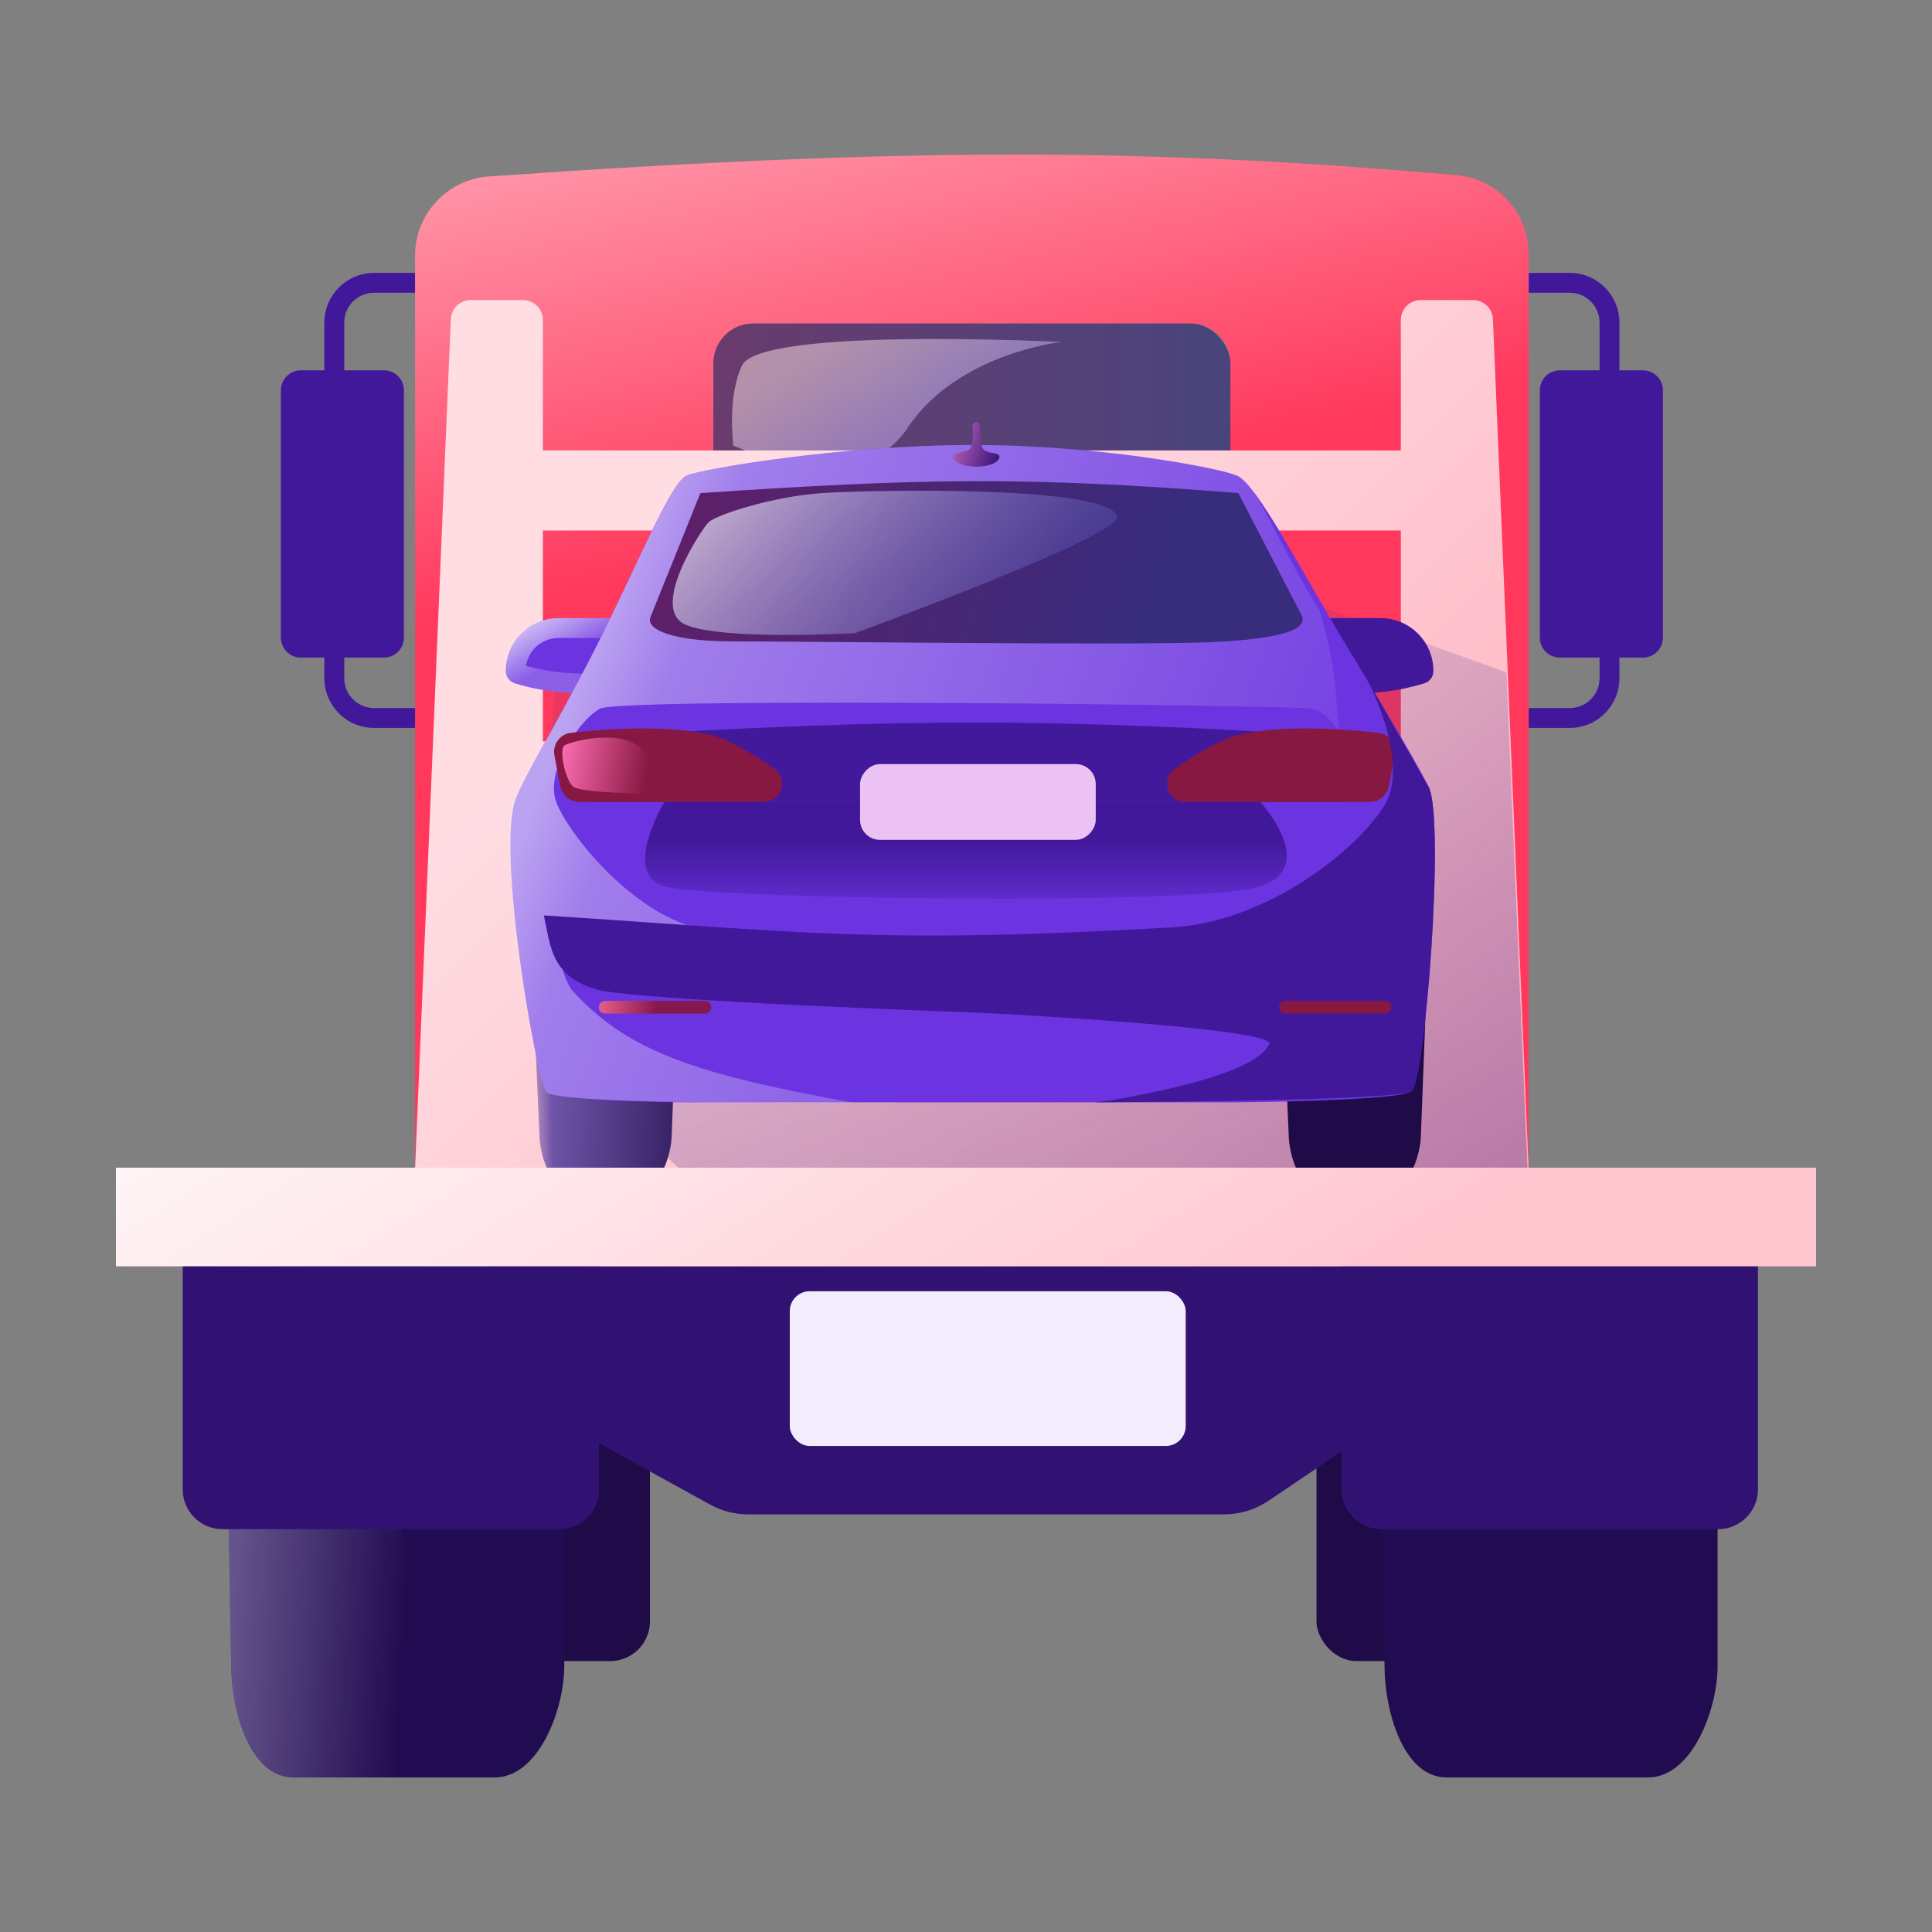
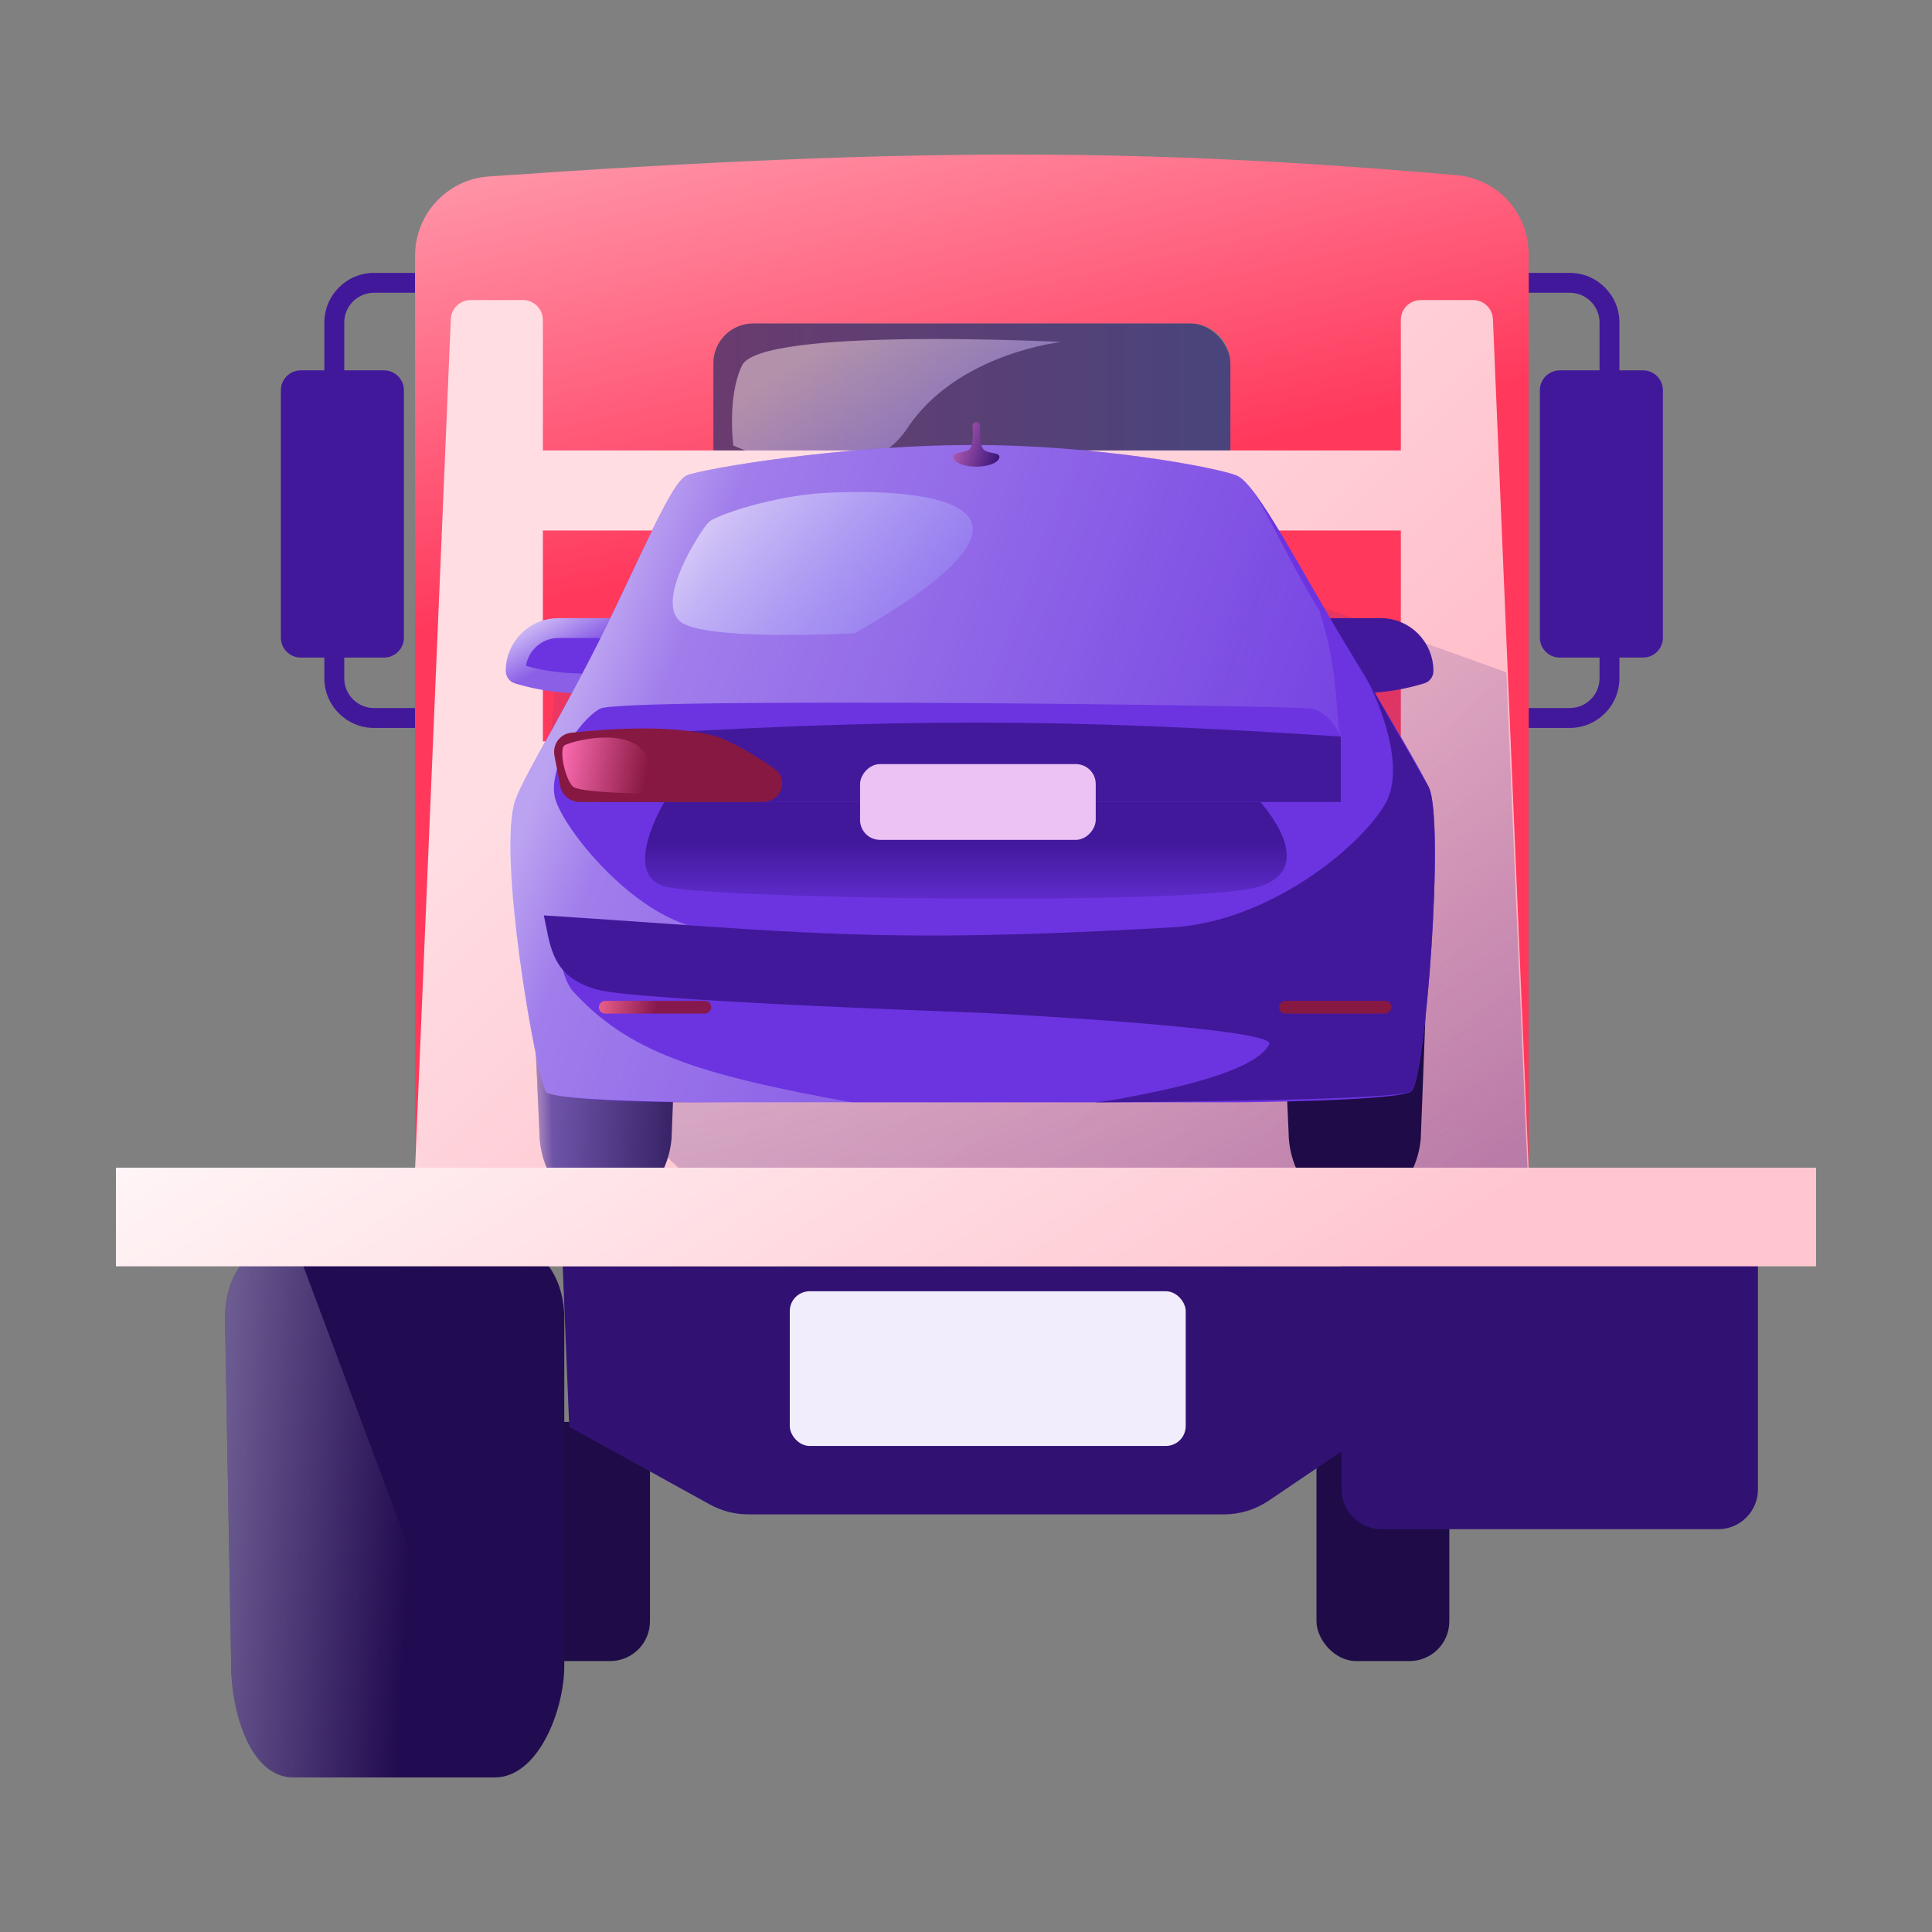
<svg xmlns="http://www.w3.org/2000/svg" width="100" height="100" viewBox="0 0 100 100" fill="none">
  <rect x="0" y="0" width="100" height="100" fill="#808080" stroke="none" />
  <path fill-rule="evenodd" clip-rule="evenodd" d="M79.125 15.153H81.248C82.1 15.153 82.792 15.844 82.792 16.697V19.169H80.732C80.164 19.169 79.703 19.63 79.703 20.198V33.007C79.703 33.575 80.164 34.036 80.732 34.036H82.792V35.105C82.792 35.957 82.1 36.648 81.248 36.648H79.125V37.678H81.248C82.669 37.678 83.821 36.526 83.821 35.105V34.036H85.042C85.611 34.036 86.072 33.575 86.072 33.007V20.198C86.072 19.63 85.611 19.169 85.042 19.169H83.821V16.697C83.821 15.276 82.669 14.124 81.248 14.124H79.125V15.153Z" fill="#42189B" />
  <path fill-rule="evenodd" clip-rule="evenodd" d="M21.484 15.153H19.362C18.509 15.153 17.818 15.844 17.818 16.697V19.169H19.877C20.445 19.169 20.906 19.63 20.906 20.198V33.007C20.906 33.575 20.445 34.036 19.877 34.036H17.818V35.105C17.818 35.957 18.509 36.648 19.362 36.648H21.484V37.678H19.362C17.941 37.678 16.788 36.526 16.788 35.105V34.036H15.567C14.999 34.036 14.538 33.575 14.538 33.007V20.198C14.538 19.63 14.999 19.169 15.567 19.169H16.788V16.697C16.788 15.276 17.941 14.124 19.362 14.124H21.484V15.153Z" fill="#42189B" />
  <path fill-rule="evenodd" clip-rule="evenodd" d="M25.309 9.132C23.157 9.281 21.484 11.074 21.484 13.231V62.24H79.122V13.149C79.122 11.027 77.507 9.249 75.392 9.066C59.138 7.654 47.176 7.614 25.309 9.132ZM38.98 16.744C37.843 16.744 36.922 17.666 36.922 18.802V24.895C36.922 26.032 37.843 26.953 38.98 26.953H61.624C62.761 26.953 63.682 26.032 63.682 24.895V18.802C63.682 17.666 62.761 16.744 61.624 16.744H38.98Z" fill="url(#paint0_linear_9867_26717)" />
  <rect x="26.766" y="73.598" width="6.875" height="12.379" rx="2.058" fill="#1E0B47" />
  <rect x="68.141" y="73.598" width="6.875" height="12.379" rx="2.058" fill="#1E0B47" />
  <rect opacity="0.7" x="36.926" y="16.744" width="26.76" height="10.21" rx="2.058" fill="url(#paint1_linear_9867_26717)" />
  <g style="mix-blend-mode:soft-light" opacity="0.5">
    <path d="M38.409 18.913C39.379 16.909 54.938 17.701 54.938 17.701C54.938 17.701 49.534 18.275 46.961 22.168C44.388 26.06 37.956 23.061 37.956 23.061C37.956 23.061 37.626 20.531 38.409 18.913Z" fill="url(#paint2_linear_9867_26717)" />
  </g>
  <path d="M29.125 65.544H71.324V73.854L65.659 77.679C64.979 78.138 64.177 78.384 63.355 78.384H38.733C38.038 78.384 37.353 78.208 36.744 77.872L29.463 73.854L29.125 65.544Z" fill="#311273" />
  <path d="M29.207 68.238C29.207 65.983 27.878 64.154 25.605 64.154H15.184C12.91 64.154 11.646 65.983 11.646 68.238L11.967 86.233C11.967 88.488 12.91 92 15.184 92H25.605C27.878 92 29.207 88.488 29.207 86.233V68.238Z" fill="#220C51" />
  <path d="M11.968 86.233L11.646 68.238C11.646 65.983 12.911 64.154 15.184 64.154L25.605 92H15.184C12.911 92 11.968 88.488 11.968 86.233Z" fill="url(#paint3_linear_9867_26717)" />
-   <path d="M9.457 64.154H31.007V77.091C31.007 78.228 30.085 79.15 28.948 79.15H11.515C10.379 79.15 9.457 78.228 9.457 77.091V64.154Z" fill="#311273" />
-   <path d="M88.902 68.238C88.902 65.983 87.574 64.154 85.3 64.154H74.879C72.605 64.154 71.341 65.983 71.341 68.238L71.663 86.233C71.663 88.488 72.605 92 74.879 92H85.3C87.574 92 88.902 88.488 88.902 86.233V68.238Z" fill="#220C51" />
  <path d="M69.441 64.154H90.991V77.091C90.991 78.228 90.07 79.15 88.933 79.15H71.5C70.363 79.15 69.441 78.228 69.441 77.091V64.154Z" fill="#311273" />
  <path fill-rule="evenodd" clip-rule="evenodd" d="M76.245 15.531C76.796 15.531 77.25 15.966 77.273 16.517L79.121 60.453H74.124H72.507L28.099 60.453H21.484L23.333 16.517C23.356 15.966 23.809 15.531 24.361 15.531H27.069C27.638 15.531 28.099 15.992 28.099 16.561V23.316H72.507V16.561C72.507 15.992 72.968 15.531 73.536 15.531H76.245ZM28.099 38.375H72.507V27.458H28.099V38.375Z" fill="url(#paint4_linear_9867_26717)" />
  <g style="mix-blend-mode:multiply">
    <path d="M28.757 34.801C41.343 29.979 22.709 14.702 77.968 34.801L79.061 60.453H35.126C24.499 50.623 28.322 44.886 28.757 34.801Z" fill="url(#paint5_radial_9867_26717)" />
  </g>
  <path d="M73.681 34.727C73.681 33.502 72.687 32.508 71.462 32.508H68.651V35.368C70.805 35.434 72.061 35.333 73.578 34.876C73.633 34.859 73.681 34.804 73.681 34.727Z" fill="#42189B" stroke="#42189B" stroke-width="1.029" />
  <path d="M26.69 34.727C26.69 33.502 27.684 32.508 28.909 32.508H31.72V35.368C29.567 35.434 28.31 35.333 26.793 34.876C26.738 34.859 26.69 34.804 26.69 34.727Z" fill="#6B34E0" stroke="url(#paint6_linear_9867_26717)" stroke-width="1.029" />
  <path d="M35.043 51.588C35.043 50.526 34.175 49.665 33.104 49.665H29.544C28.473 49.665 27.605 50.526 27.605 51.588L27.923 58.68C27.923 59.742 28.473 61.565 29.544 61.565H33.104C34.175 61.565 34.77 59.742 34.77 58.68L35.043 51.588Z" fill="url(#paint7_linear_9867_26717)" />
  <path d="M27.922 58.68L27.604 51.588C27.604 50.526 28.472 49.665 29.543 49.665C28.88 55.126 28.121 58.666 29.543 61.565C28.472 61.565 27.922 59.742 27.922 58.68Z" fill="url(#paint8_linear_9867_26717)" />
  <path d="M73.82 51.588C73.82 50.526 72.952 49.665 71.881 49.665H68.322C67.251 49.665 66.383 50.526 66.383 51.588L66.701 58.68C66.701 59.742 67.251 61.565 68.322 61.565H71.881C72.952 61.565 73.548 59.742 73.548 58.68L73.82 51.588Z" fill="#1E0B47" />
  <path d="M64.019 24.614C63.008 24.2 56.786 23.018 50.234 23.034C43.441 23.05 36.315 24.277 35.544 24.613C34.734 24.967 33.178 28.806 31.056 33.076C29.208 36.793 27.173 40.114 26.694 41.346C25.664 43.99 27.784 55.926 28.269 56.492C28.753 57.057 35.905 57.057 35.905 57.057H64.019C64.019 57.057 72.318 56.997 73.045 56.492C73.772 55.986 74.794 42.497 73.954 40.744C73.539 39.879 72.104 37.393 69.774 33.557C67.384 29.622 65.062 25.04 64.019 24.614Z" fill="#6B34E0" />
  <path d="M34.387 41.51H65.228C65.228 41.51 68.319 44.856 65.228 45.878C62.138 46.9 36.629 46.539 34.387 45.878C32.145 45.217 34.387 41.51 34.387 41.51Z" fill="url(#paint9_linear_9867_26717)" />
  <path d="M69.398 38.124C54.965 37.179 46.577 37.145 30.998 38.124V41.511H69.398V38.124Z" fill="#43199C" />
  <path opacity="0.6" d="M69.413 38.141C69.427 38.177 69.441 38.212 69.457 38.245C69.444 38.212 69.43 38.178 69.413 38.141C69.071 37.224 69.413 35.218 68.306 31.633C65.916 27.699 65.064 25.04 64.021 24.613C63.011 24.2 56.788 23.018 50.236 23.034C43.443 23.05 36.317 24.277 35.546 24.613C34.736 24.967 33.18 28.806 31.058 33.076C29.21 36.793 27.079 40.289 26.6 41.52C25.721 44.315 27.766 55.833 28.266 56.509C28.766 57.185 41.432 57.063 44.16 57.072C36.028 55.6 32.47 54.438 29.588 51.231C29.588 51.231 28.824 50.205 29.163 49.003C29.503 47.801 33.991 47.861 36.192 48.042C32.678 47.321 29.163 42.873 28.739 41.346C28.315 39.818 29.951 37.283 31.058 36.682C32.165 36.081 66.852 36.502 67.882 36.682C68.648 36.816 69.194 37.654 69.413 38.141Z" fill="url(#paint10_linear_9867_26717)" />
  <path d="M36.885 38.065C34.596 37.479 31.243 37.739 29.554 37.929C28.975 37.994 28.589 38.54 28.698 39.112L28.997 40.675C29.09 41.16 29.514 41.511 30.008 41.511H39.5C39.59 41.511 39.68 41.498 39.766 41.474C40.557 41.257 40.753 40.247 40.077 39.783C39.062 39.086 37.776 38.293 36.885 38.065Z" fill="#871841" />
-   <path d="M64.005 38.065C66.294 37.479 69.647 37.739 71.337 37.929C71.915 37.994 72.302 38.54 72.192 39.112L71.894 40.675C71.801 41.16 71.377 41.511 70.883 41.511H61.39C61.3 41.511 61.211 41.498 61.124 41.474C60.334 41.257 60.137 40.247 60.814 39.783C61.829 39.086 63.115 38.293 64.005 38.065Z" fill="#871841" />
-   <path d="M64.098 25.524C53.116 24.646 47.608 24.756 36.252 25.524L33.669 31.935C33.406 32.587 34.821 33.202 37.963 33.198C41.106 33.194 58.404 33.406 62.504 33.245C66.604 33.084 67.709 32.5 67.368 31.84L64.098 25.524Z" fill="url(#paint11_linear_9867_26717)" />
  <path d="M56.638 57.057C56.638 57.057 72.319 56.997 73.046 56.492C73.773 55.986 74.794 42.497 73.954 40.745L70.669 34.999C71.456 36.442 72.765 39.783 71.699 41.611C70.366 43.895 65.644 47.718 60.66 48.002C45.171 48.883 41.514 48.236 28.148 47.381C28.19 47.567 28.227 47.753 28.263 47.939C28.535 49.322 28.795 50.644 30.932 51.227C33.052 51.806 50.927 52.429 50.927 52.429C50.927 52.429 66.147 53.196 65.7 54.052C64.92 55.549 60.206 56.447 57.989 56.869C57.314 56.997 56.638 57.057 56.638 57.057Z" fill="#42189B" />
  <rect width="12.198" height="3.921" rx="1.029" transform="matrix(-1 0 0 1 56.715 39.55)" fill="#EBC2F3" />
  <rect width="5.817" height="0.661" rx="0.331" transform="matrix(-1 0 0 1 72.019 51.804)" fill="#871841" />
  <rect width="5.817" height="0.661" rx="0.331" transform="matrix(-1 0 0 1 36.812 51.804)" fill="url(#paint12_linear_9867_26717)" />
  <path d="M33.196 38.756C32.089 37.677 29.53 38.395 29.227 38.575C28.924 38.756 29.227 40.288 29.651 40.709C30.075 41.13 35.438 41.1 35.438 41.1C35.438 41.1 33.906 39.448 33.196 38.756Z" fill="url(#paint13_linear_9867_26717)" />
-   <path opacity="0.7" d="M42.613 25.518C39.991 25.683 37.053 26.66 36.674 27.035C36.295 27.411 33.615 31.483 35.463 32.324C37.311 33.166 44.249 32.775 44.249 32.775C44.249 32.775 57.943 27.763 57.819 26.765C57.614 25.112 45.234 25.352 42.613 25.518Z" fill="url(#paint14_linear_9867_26717)" />
+   <path opacity="0.7" d="M42.613 25.518C39.991 25.683 37.053 26.66 36.674 27.035C36.295 27.411 33.615 31.483 35.463 32.324C37.311 33.166 44.249 32.775 44.249 32.775C57.614 25.112 45.234 25.352 42.613 25.518Z" fill="url(#paint14_linear_9867_26717)" />
  <path d="M50.533 21.849C50.424 21.849 50.336 21.936 50.336 22.044C50.336 22.044 50.426 22.971 50.192 23.239C50.019 23.436 49.336 23.391 49.336 23.644C49.336 23.926 49.872 24.155 50.533 24.155C51.194 24.155 51.729 23.926 51.729 23.644C51.729 23.391 51.091 23.506 50.885 23.239C50.701 23 50.73 22.044 50.73 22.044C50.73 21.936 50.641 21.849 50.533 21.849Z" fill="url(#paint15_linear_9867_26717)" />
  <rect x="6" y="60.439" width="88" height="5.105" fill="url(#paint16_linear_9867_26717)" />
  <rect x="40.879" y="66.835" width="20.493" height="8.008" rx="1.029" fill="#F2EDFC" />
  <defs>
    <linearGradient id="paint0_linear_9867_26717" x1="11.964" y1="8" x2="21.457" y2="50.087" gradientUnits="userSpaceOnUse">
      <stop stop-color="#FFA3B4" />
      <stop offset="0.611" stop-color="#FF385C" />
    </linearGradient>
    <linearGradient id="paint1_linear_9867_26717" x1="36.921" y1="21.705" x2="66.719" y2="21.705" gradientUnits="userSpaceOnUse">
      <stop stop-color="#611E67" />
      <stop offset="1" stop-color="#2C2D7D" />
    </linearGradient>
    <linearGradient id="paint2_linear_9867_26717" x1="41.102" y1="18.942" x2="44.622" y2="25.022" gradientUnits="userSpaceOnUse">
      <stop stop-color="#FFE5E5" />
      <stop offset="1" stop-color="#BEA8FF" />
    </linearGradient>
    <linearGradient id="paint3_linear_9867_26717" x1="-5.079" y1="76.47" x2="21.358" y2="78.103" gradientUnits="userSpaceOnUse">
      <stop stop-color="#E5DCFA" />
      <stop offset="1" stop-color="#E5DCFA" stop-opacity="0" />
    </linearGradient>
    <linearGradient id="paint4_linear_9867_26717" x1="25.456" y1="15.531" x2="81.22" y2="72.176" gradientUnits="userSpaceOnUse">
      <stop stop-color="#FFDDE3" />
      <stop offset="0.232" stop-color="#FFDDE3" />
      <stop offset="1" stop-color="#FFA3B4" />
    </linearGradient>
    <radialGradient id="paint5_radial_9867_26717" cx="0" cy="0" r="1" gradientUnits="userSpaceOnUse" gradientTransform="translate(51.334 25.358) rotate(61.709) scale(68.407 139.602)">
      <stop stop-color="#492988" stop-opacity="0" />
      <stop offset="1" stop-color="#492988" stop-opacity="0.6" />
    </radialGradient>
    <linearGradient id="paint6_linear_9867_26717" x1="26.687" y1="32.956" x2="27.735" y2="34.796" gradientUnits="userSpaceOnUse">
      <stop stop-color="#C8B4F4" />
      <stop offset="1" stop-color="#8B60E7" />
    </linearGradient>
    <linearGradient id="paint7_linear_9867_26717" x1="22.088" y1="57.238" x2="37.841" y2="57.849" gradientUnits="userSpaceOnUse">
      <stop stop-color="#A888ED" />
      <stop offset="1" stop-color="#1E0B47" />
    </linearGradient>
    <linearGradient id="paint8_linear_9867_26717" x1="26.691" y1="58.38" x2="28.573" y2="58.319" gradientUnits="userSpaceOnUse">
      <stop stop-color="#FFCBCE" />
      <stop offset="1" stop-color="#FFCBCE" stop-opacity="0" />
    </linearGradient>
    <linearGradient id="paint9_linear_9867_26717" x1="49.996" y1="43.594" x2="49.996" y2="47.801" gradientUnits="userSpaceOnUse">
      <stop stop-color="#42189B" />
      <stop offset="1" stop-color="#42189B" stop-opacity="0" />
    </linearGradient>
    <linearGradient id="paint10_linear_9867_26717" x1="77.709" y1="41.37" x2="33.864" y2="24.799" gradientUnits="userSpaceOnUse">
      <stop stop-color="#F2EDFC" stop-opacity="0" />
      <stop offset="0.908" stop-color="#F2EDFC" stop-opacity="0.66" />
      <stop offset="1" stop-color="#F2EDFC" />
    </linearGradient>
    <linearGradient id="paint11_linear_9867_26717" x1="34.324" y1="23.099" x2="59.127" y2="31.271" gradientUnits="userSpaceOnUse">
      <stop stop-color="#611E67" />
      <stop offset="1" stop-color="#382C7D" />
    </linearGradient>
    <linearGradient id="paint12_linear_9867_26717" x1="6.184" y1="7.32997e-07" x2="2.911" y2="0.671" gradientUnits="userSpaceOnUse">
      <stop stop-color="#F76891" />
      <stop offset="1" stop-color="#87184E" />
    </linearGradient>
    <linearGradient id="paint13_linear_9867_26717" x1="28.803" y1="39.637" x2="33.436" y2="40.421" gradientUnits="userSpaceOnUse">
      <stop stop-color="#FF6EB4" />
      <stop offset="1" stop-color="#FF6EB4" stop-opacity="0" />
    </linearGradient>
    <linearGradient id="paint14_linear_9867_26717" x1="36.613" y1="25.563" x2="48.805" y2="37.292" gradientUnits="userSpaceOnUse">
      <stop stop-color="#F2EDFC" />
      <stop offset="1" stop-color="#838DFF" stop-opacity="0.21" />
    </linearGradient>
    <linearGradient id="paint15_linear_9867_26717" x1="51.729" y1="23.441" x2="48.788" y2="22.451" gradientUnits="userSpaceOnUse">
      <stop stop-color="#3C177B" />
      <stop offset="1" stop-color="#D671C3" />
    </linearGradient>
    <linearGradient id="paint16_linear_9867_26717" x1="3.99" y1="58.539" x2="26.373" y2="94.181" gradientUnits="userSpaceOnUse">
      <stop stop-color="#FFF8F9" />
      <stop offset="1" stop-color="#FFC6D0" />
    </linearGradient>
  </defs>
</svg>